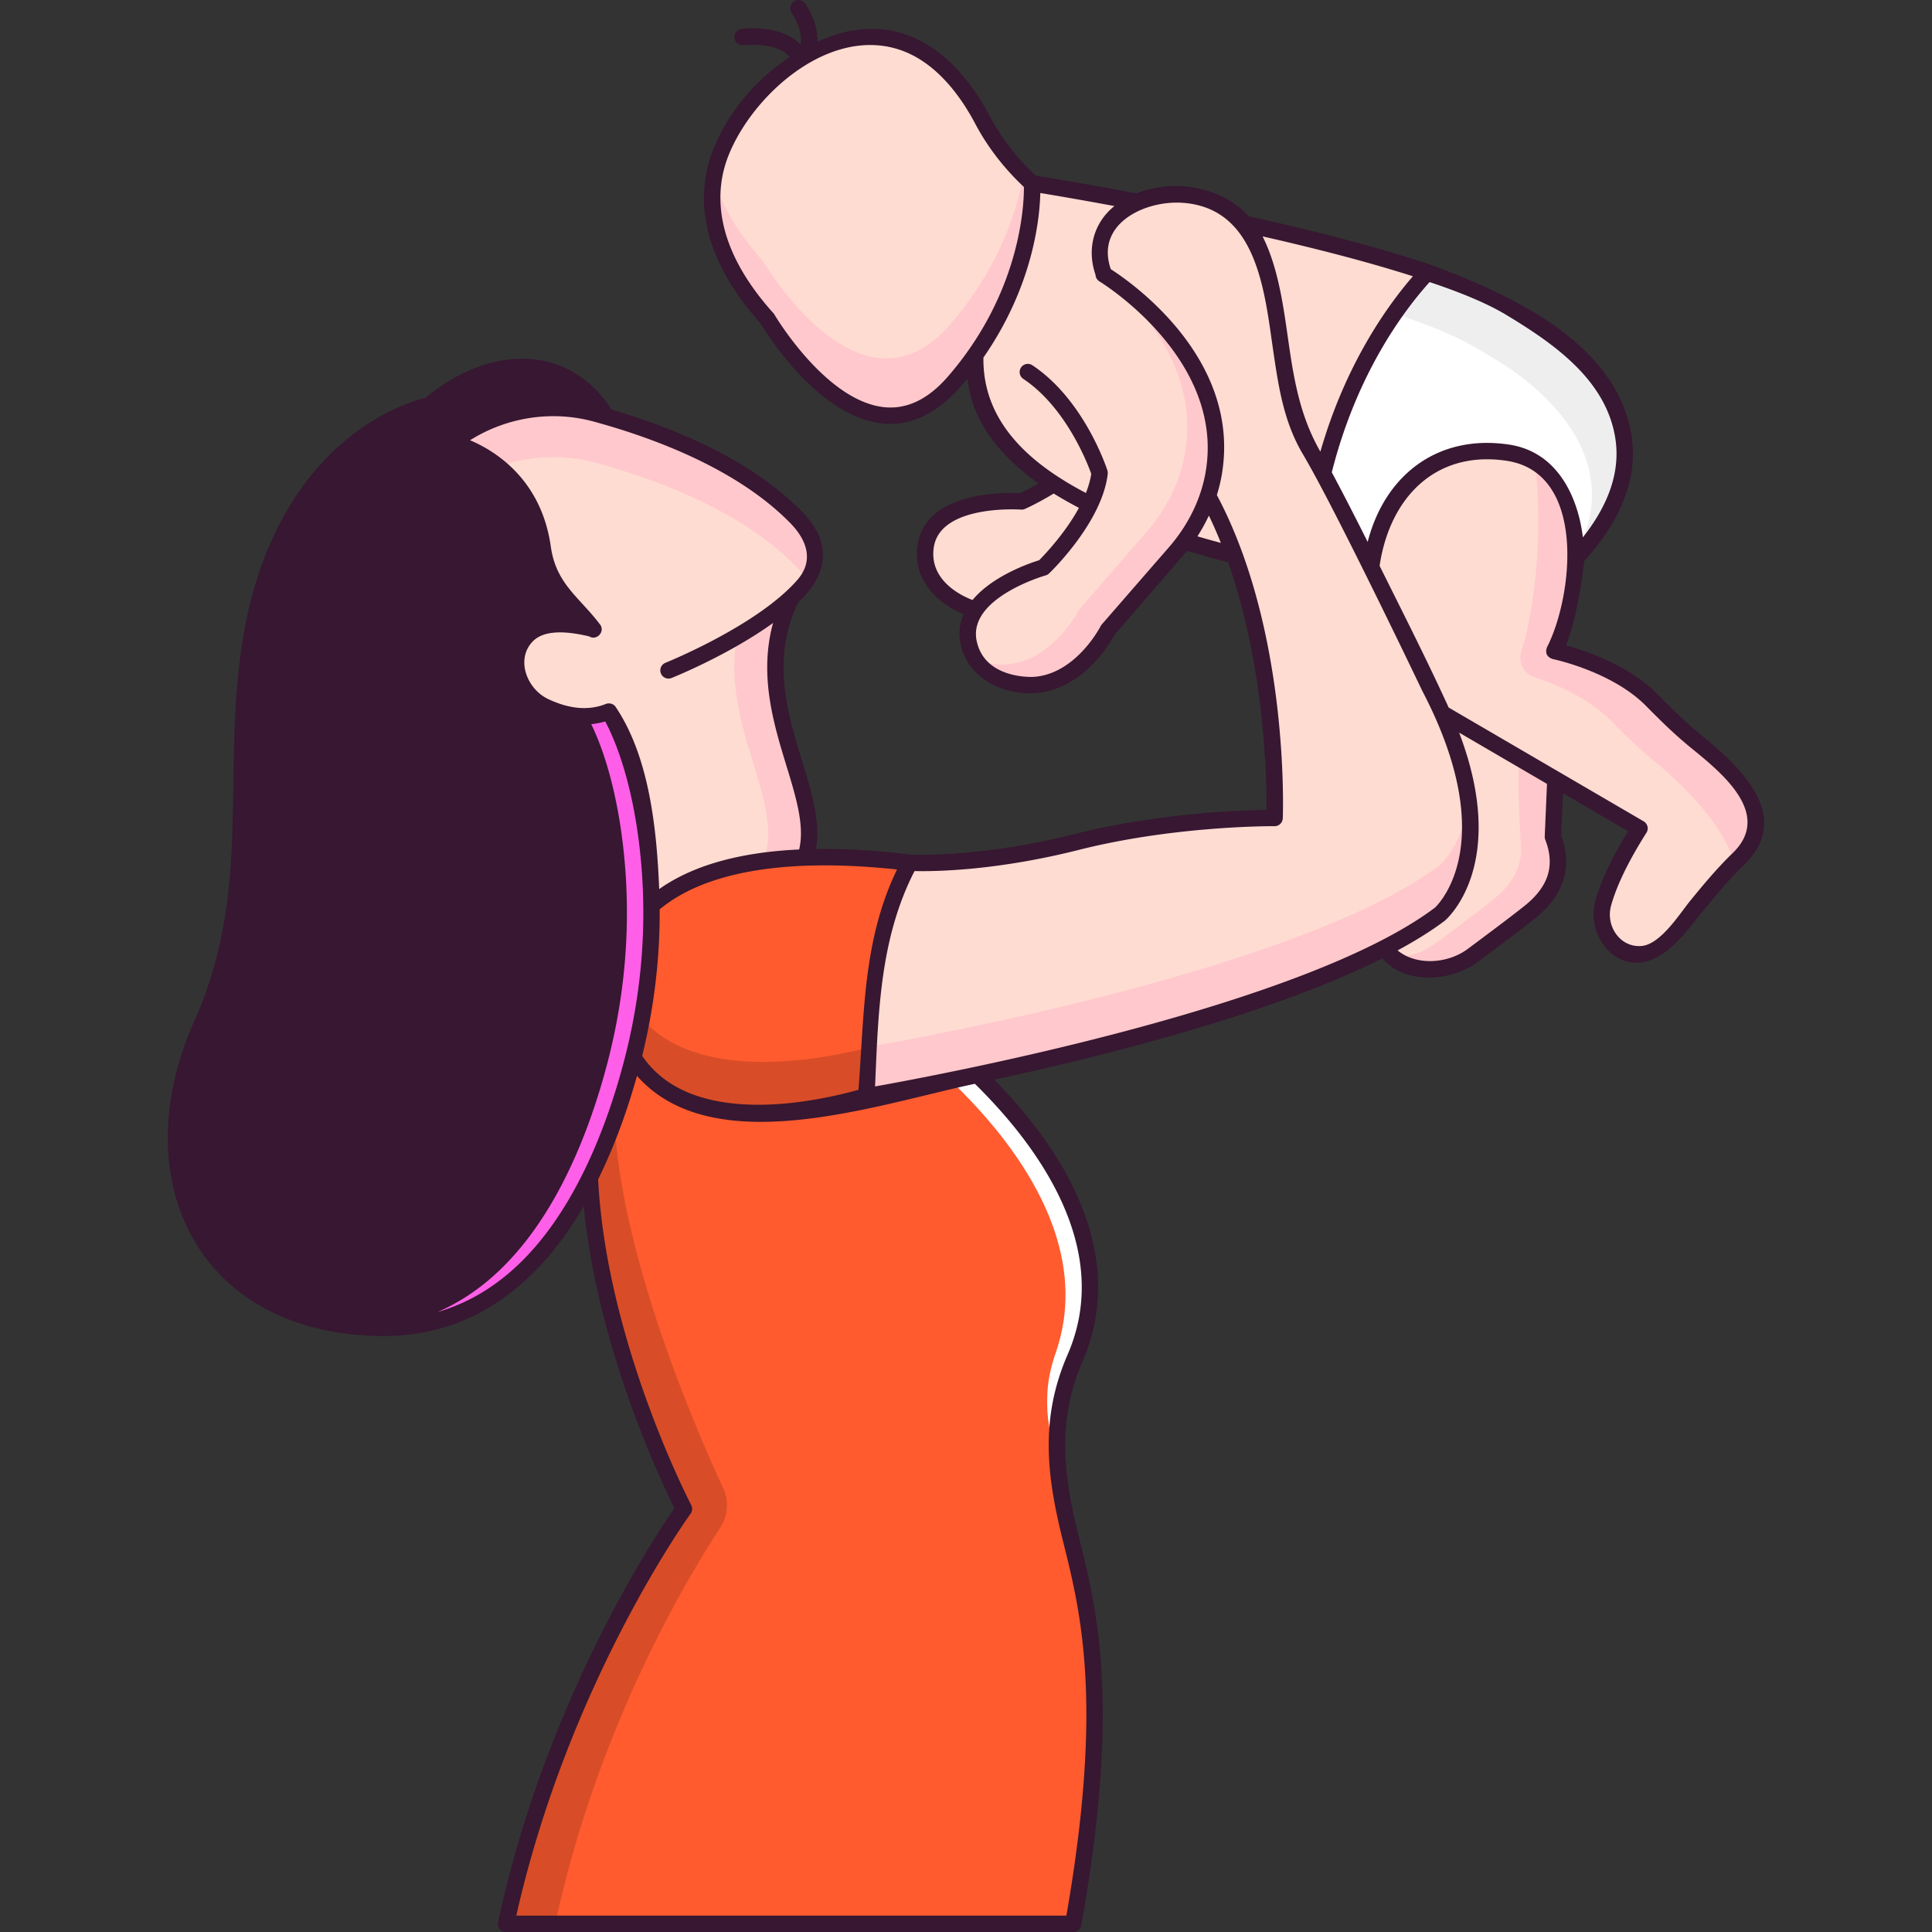
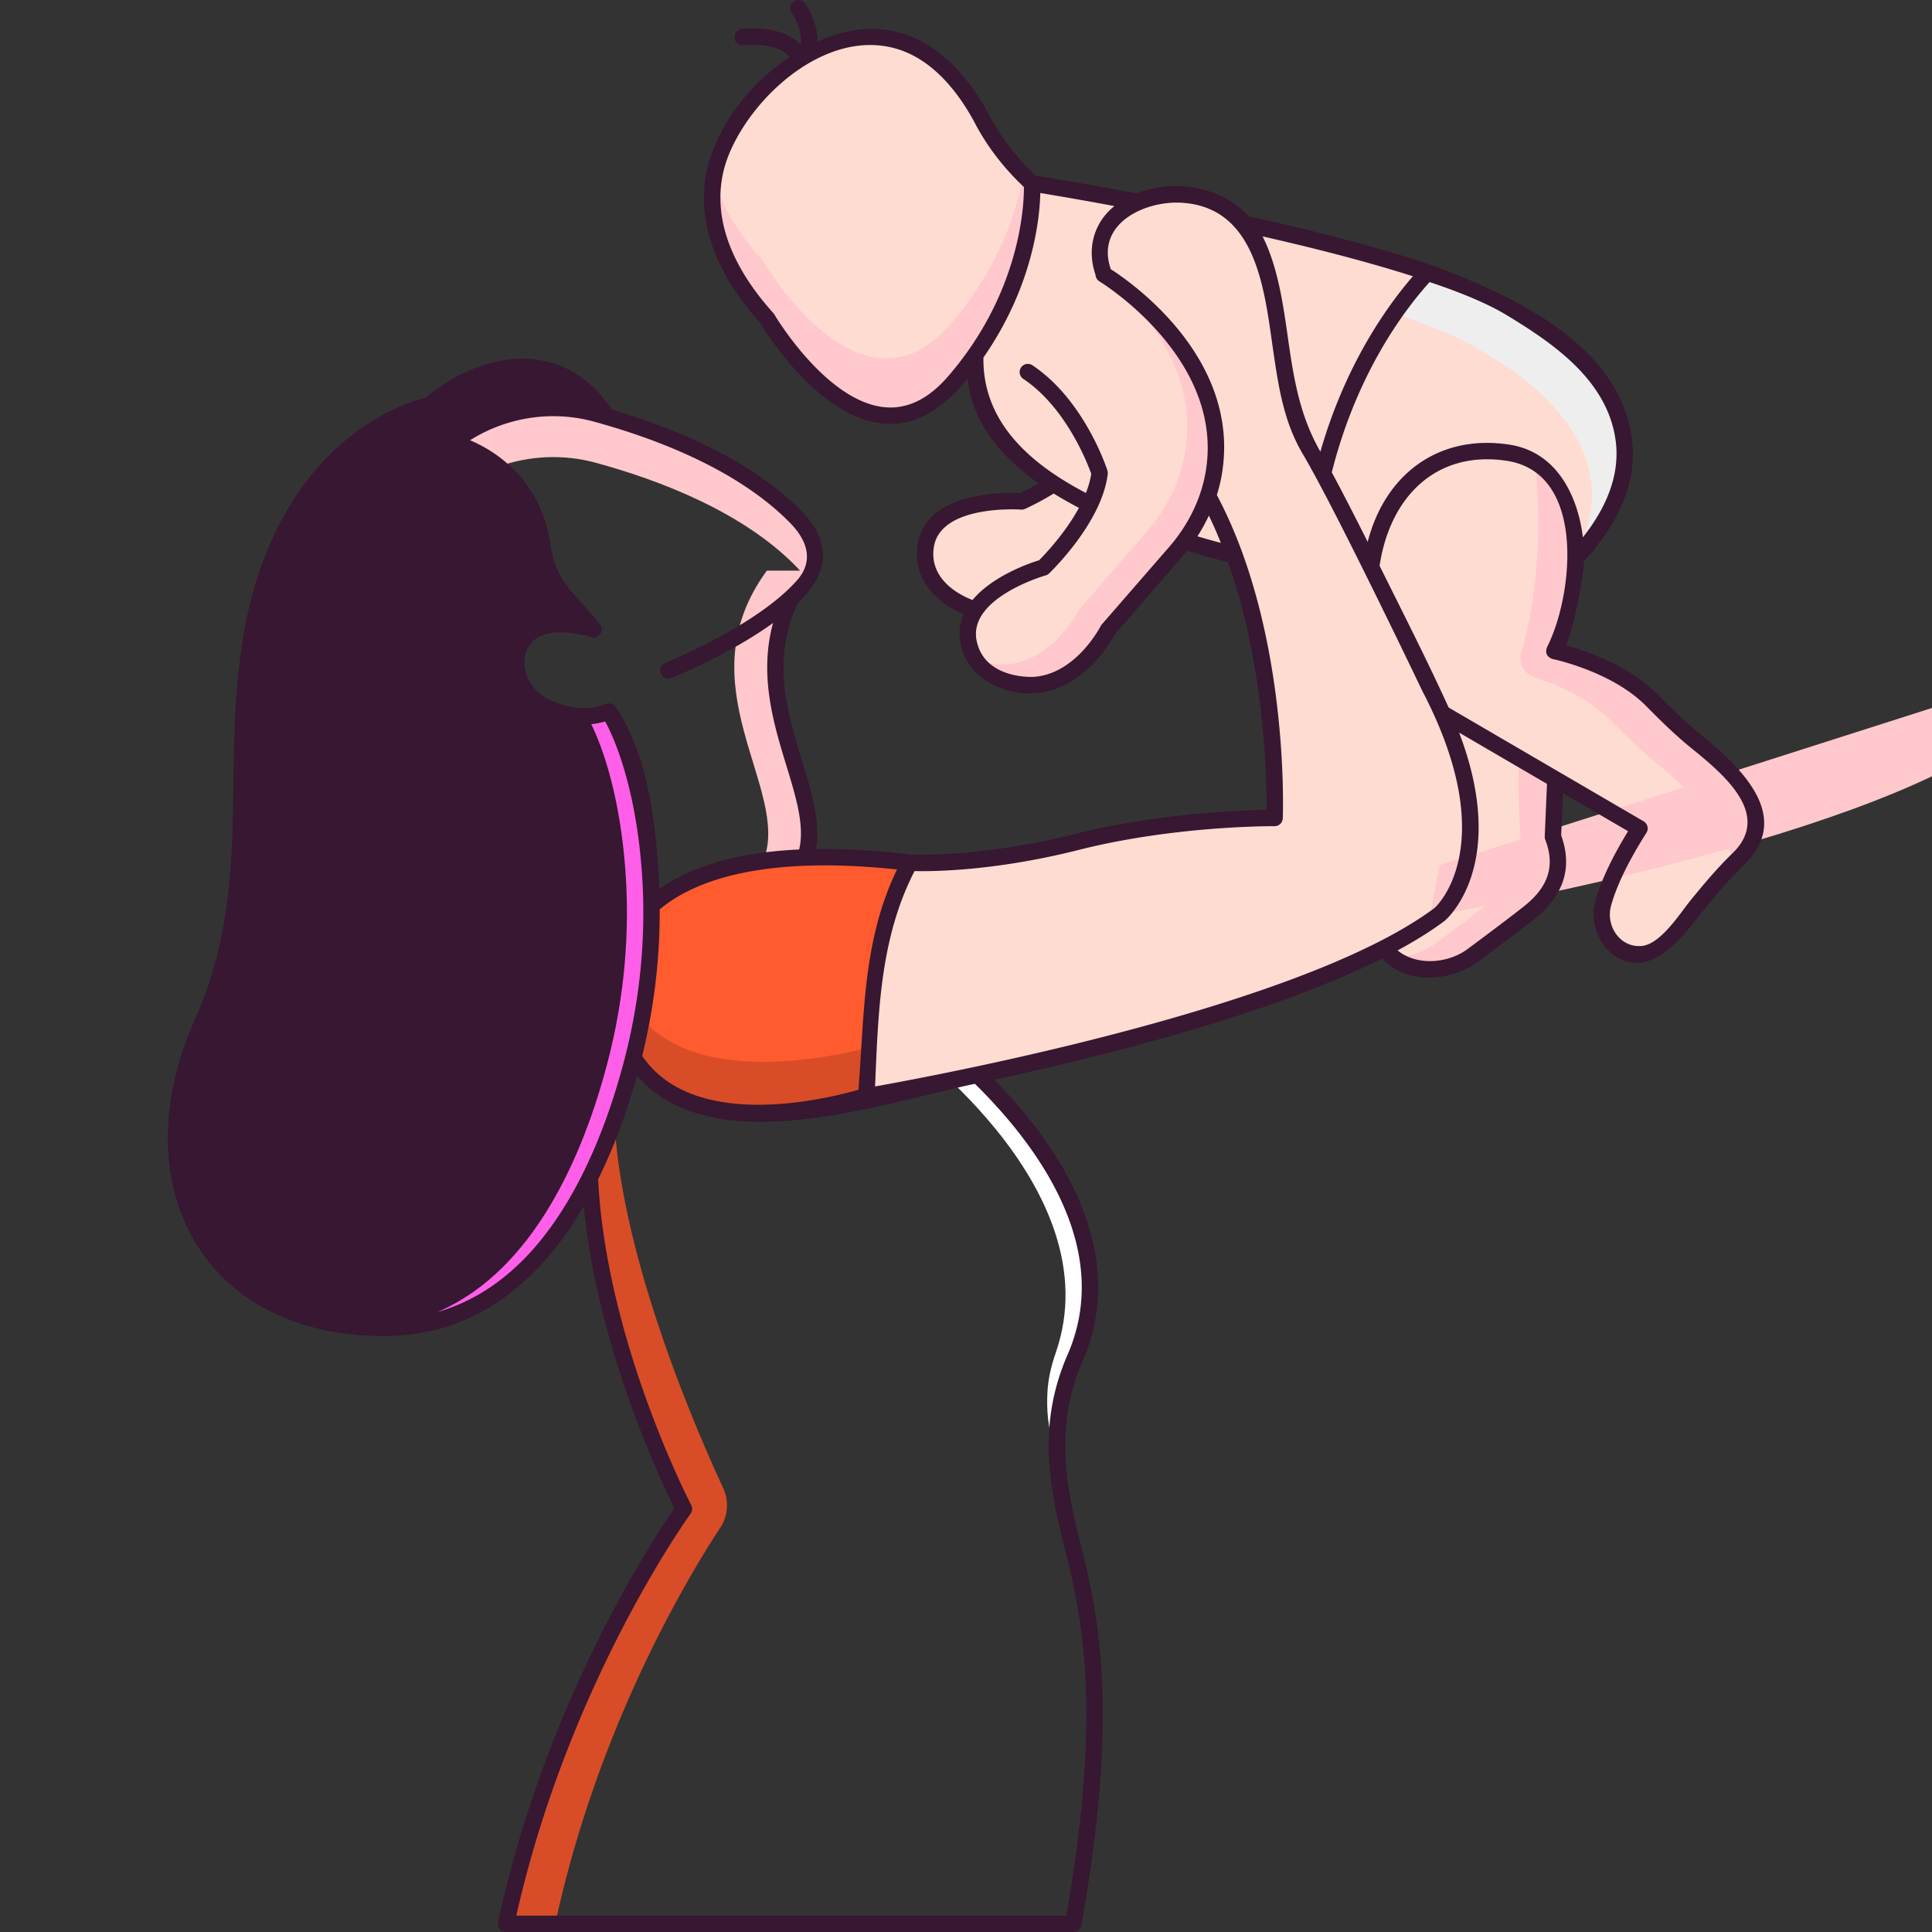
<svg xmlns="http://www.w3.org/2000/svg" width="512" height="512" x="0" y="0" viewBox="0 0 472 472" style="enable-background:new 0 0 512 512" xml:space="preserve" class="">
  <rect x="0" y="0" width="472" height="472" fill="#333333" stroke="none" />
  <g>
-     <path fill="#ffdcd2" d="M197.354 139.405c-20.488 27.969 5.842 53.326-.762 70.593l-2.83 8.888-46.529 2.92-36.066-55.611 17.525-27.678z" opacity="1" data-original="#ffdcd2" />
    <path fill="#ffc8cc" d="M197.354 139.405h-10.002c-20.488 27.969 5.842 53.326-.762 70.593l-2.83 8.888h10.002l2.83-8.888c6.604-17.268-19.727-42.625.762-70.593z" opacity="1" data-original="#ffc8cc" />
-     <path fill="#ff5b2e" d="M259.073 364.895s-1.476-7.254-1.392-11.65c.141-7.434 2.021-14.711 4.986-21.53 18.376-42.257-38.644-81.596-38.644-81.596H120.087l24.019 37.641c1.926 40.814 22.993 80.867 22.993 80.867S136.48 410.434 123.645 470h138.561c11.551-64.984.749-84.589-3.133-105.105z" opacity="1" data-original="#d483ff" class="" />
    <path fill="#ffffff" d="M224.022 250.119h-12.524v2h6.523s54.205 37.397 39.883 78.433c-1.096 3.142-1.851 6.393-2.016 9.717-.194 3.902.041 8.875 1.792 12.977.141-7.434 2.021-14.711 4.986-21.53 18.376-42.258-38.644-81.597-38.644-81.597z" opacity="1" data-original="#ffffff" class="" />
    <path fill="#d84d27" d="m150.108 273.604-18.019-23.486h-12.003l24.019 37.641c1.926 40.814 22.993 80.867 22.993 80.867S136.48 410.434 123.645 470h12.003c10.332-47.949 32.188-84.392 40.319-96.782a9.98 9.98 0 0 0 .705-9.688c-6.69-14.42-24.993-56.63-26.564-89.926z" opacity="1" data-original="#c35fff" class="" />
    <path fill="#ffdcd2" d="M353.227 174.798s10.921 24.885 2.032 34.789c-7.362 8.201-25 18.84-13.392 25.284 5.657 3.14 12.674 2.454 17.865-1.406 4.924-3.661 11.297-8.437 14.068-10.673 4.698-3.791 8.965-9.577 5.588-18.368l1.016-23.606" opacity="1" data-original="#ffdcd2" />
    <path fill="#ffc8cc" d="m379.388 204.423 1.016-23.606-9.045-2.003-.249 5.795c-.317 7.356.044 14.71.465 22.061.34 5.932-3.085 10.142-6.777 13.12-2.771 2.236-9.144 7.012-14.068 10.673a17.036 17.036 0 0 1-10.413 3.374c.781.615 1.725 1.208 3.054 1.745 5.526 2.233 11.836 1.247 16.618-2.31 4.887-3.635 11.088-8.285 13.811-10.483 4.698-3.789 8.965-9.575 5.588-18.366z" opacity="1" data-original="#ffc8cc" />
    <path fill="#ffdcd2" d="M386.152 122.138s-.677 25.732-6.434 36.905c0 0 14.975 3.021 23.872 12.041 3.429 3.477 6.912 6.905 10.698 9.989 9.07 7.388 21.815 17.753 10.385 28.799-12.655 12.23-19.313 27.673-28.57 22.301-3.906-2.267-5.629-7.009-4.454-11.368 1.073-3.978 3.518-9.95 8.895-18.423l-59.179-34.535s-20.14-36.227-6.763-52.648 50.365-9.311 50.365-9.311z" opacity="1" data-original="#ffdcd2" />
    <path fill="#ffc8cc" d="M414.288 181.072c-3.786-3.084-7.269-6.513-10.698-9.989-8.897-9.02-23.873-12.041-23.873-12.041 5.757-11.173 6.435-36.905 6.435-36.905l-1.185-16.252-10.002 5 .447 6.13c.741 10.157.442 20.377-1.13 30.439-.638 4.081-1.487 8.195-2.615 11.726-.842 2.636.611 5.434 3.243 6.288 5.169 1.676 13.113 4.971 18.678 10.614 3.429 3.477 6.912 6.905 10.698 9.989 6.131 4.995 16.742 15.214 19.449 24.726.31-.31.621-.62.938-.927 11.43-11.045-1.315-21.41-10.385-28.798z" opacity="1" data-original="#ffc8cc" />
    <path fill="#ffdcd2" d="M259.177 142.208s-10.31 9.76-21.554 6.504c0 0-13.158-3.942-11.47-15.279 1.87-12.561 23.439-10.927 23.439-10.927s15.778-6.959 20.793-17.024" opacity="1" data-original="#ffdcd2" />
    <path fill="#ffdcd2" d="M368.349 110.589c-32.647-4.878-33.681 31.232-33.681 31.232s-96.056-10.665-96.423-51.933c-.307-34.535 13.882-45.094 13.882-45.094S341.833 58.932 368.91 75.15c1.327.795 2.646 1.594 3.981 2.376 8.649 5.062 41.411 27.281 12.075 58.832 0 0 .646-23.19-16.617-25.769z" opacity="1" data-original="#ffdcd2" />
    <path fill="#ffdcd2" d="M252.128 44.794c-4.879-4.467-9.032-9.687-12.124-15.534-5.775-10.924-19.366-28.63-42.736-15.613-9.42 5.247-16.999 13.389-21.06 23.376-4.512 11.096-2.74 25.264 11.256 40.83 0 0 23.757 40.682 45.63 15.455 20.613-23.775 19.034-48.514 19.034-48.514z" opacity="1" data-original="#ffdcd2" />
    <path fill="#ffc8cc" d="M252.128 44.794a61.166 61.166 0 0 1-2.075-1.999c-1.775 9.41-6.342 23.114-17.96 36.512-21.873 25.227-45.63-15.455-45.63-15.455-6.394-7.111-10.23-13.929-12.088-20.297-1.59 9.908 1.708 21.641 13.088 34.297 0 0 23.757 40.682 45.63 15.455 20.614-23.774 19.035-48.513 19.035-48.513z" opacity="1" data-original="#ffc8cc" />
-     <path fill="#ffffff" d="M368.349 110.589c17.263 2.579 16.617 25.769 16.617 25.769 29.608-31.844-4.04-54.181-12.309-58.968-1.281-.741-2.534-1.515-3.804-2.273-5.09-3.038-12.127-5.884-20.194-8.504-7.762 8.302-26.51 32.359-29.032 72.892 9.026 1.648 15.042 2.316 15.042 2.316s1.033-36.111 33.68-31.232z" opacity="1" data-original="#ffffff" class="" />
    <path fill="#eeeeee" d="M372.657 77.39c-1.281-.741-2.534-1.515-3.804-2.273-5.09-3.038-12.127-5.884-20.194-8.504-2.079 2.223-4.948 5.588-8.079 10.084l.077-.084c8.067 2.62 15.104 5.466 20.194 8.504 1.271.758 2.524 1.532 3.804 2.273 7.29 4.22 34.291 22.08 20.307 48.066.012.571.004.902.004.902 29.608-31.844-4.039-54.182-12.309-58.968z" opacity="1" data-original="#eeeeee" />
    <path fill="#ffdcd2" d="M211.22 267.905s104.359-17.366 140.507-44.53c1.005-.755 17.805-16.679-2.489-55.53 0 0-21.081-44.184-29.209-57.896s-5.491-29.187-12.276-48.755c-8.805-25.393-55.793-12.443-32.934 13.966l19.303 44.184c19.049 33.225 17.271 80.496 17.271 80.496s-24.129-.254-48.258 5.84-40.892 5.079-40.892 5.079l-21.047 7.092-3.513 39.574" opacity="1" data-original="#ffdcd2" />
-     <path fill="#ffc8cc" d="M351.728 211.375c-32.914 24.734-122.369 41.342-138.113 44.116l-2.395 12.414s104.359-17.366 140.507-44.53c.715-.537 9.409-8.76 7.074-27.438-1.479 10.281-6.536 15.034-7.073 15.438z" opacity="1" data-original="#ffc8cc" />
+     <path fill="#ffc8cc" d="M351.728 211.375l-2.395 12.414s104.359-17.366 140.507-44.53c.715-.537 9.409-8.76 7.074-27.438-1.479 10.281-6.536 15.034-7.073 15.438z" opacity="1" data-original="#ffc8cc" />
    <path fill="#ffdcd2" d="M269.635 67.035s31.716 19.003 26.934 48.308c-1.193 7.312-4.622 14.076-9.484 19.666l-16.413 18.871s-6.35 12.697-18.029 13.482c0 0-13.713.795-16.005-10.435-2.54-12.443 18.287-18.283 18.287-18.283s12.445-11.935 13.715-23.108c0 0-5.334-16.506-17.525-24.631" opacity="1" data-original="#ffdcd2" />
    <path fill="#ffc8cc" d="m269.634 67.034-.062.08c9.037 7.499 23.316 22.875 19.995 43.228-1.193 7.312-4.622 14.076-9.484 19.666l-16.413 18.871s-6.35 12.697-18.029 13.482c0 0-3.466.2-7.204-1.027 4.42 6.594 14.205 6.027 14.205 6.027 11.68-.786 18.029-13.482 18.029-13.482l16.413-18.871c4.862-5.59 8.291-12.354 9.484-19.666 4.783-29.304-26.934-48.308-26.934-48.308z" opacity="1" data-original="#ffc8cc" />
    <path fill="#ff5b2e" d="M222.245 210.759c-73.91-8.888-72.133 28.948-72.133 28.948-.004 47.164 61.108 28.198 61.108 28.198 1.916.947-2.437-32.26 11.025-57.146z" opacity="1" data-original="#d483ff" class="" />
    <path fill="#d84d27" d="M150.7 235.03c-.674 2.808-.588 4.677-.588 4.677-.004 47.164 61.108 28.197 61.108 28.197.747.369.543-4.469.812-11.97-9.202 2.454-55.613 13.049-61.332-20.904z" opacity="1" data-original="#c35fff" class="" />
    <path fill="#ff5fe8" d="M131.124 91.521c7.246 3.685 11.037 10.269 11.037 10.269h3.609c-1.717-2.445-6.768-8.628-14.646-10.269z" opacity="1" data-original="#ff5fe8" />
-     <path fill="#ffdcd2" d="M163.319 163.782s22.859-9.142 33.018-20.822c0 0 7.874-6.602-1.778-16.506-13.131-13.474-33.66-21.215-48.997-25.395-12.15-3.312-25.15-.64-35.073 7.112s19.049 4.063 22.097 25.647c1.697 12.016 8.115 14.275 12.422 19.961l-.315-.197c-13.319-3.063-17.489 1.346-18.442 6.233-1.022 5.237 1.919 10.425 6.731 12.732 6.522 3.126 11.74 2.903 15.773 1.291" opacity="1" data-original="#ffdcd2" />
    <path fill="#ffc8cc" d="M145.563 113.059c15.337 4.18 35.866 11.922 48.997 25.395 1.164 1.195 2.069 2.34 2.767 3.433 1.759-2.246 4.597-7.876-2.767-15.433-13.131-13.474-33.66-21.215-48.997-25.395-12.15-3.312-25.149-.64-35.073 7.112 0 0 5.661 1.216 11.305 5.811 7.559-2.682 15.842-3.084 23.768-.923z" opacity="1" data-original="#ffc8cc" />
    <path fill="#371731" d="M415.551 179.522c-3.888-3.167-7.478-6.742-10.538-9.843-7.127-7.226-17.733-10.73-22.476-12.009 2.324-5.74 3.695-13.697 4.501-20.628 9.176-10.127 13.081-20.342 11.579-30.375-3.445-23.017-29.759-34.72-48.737-41.854-13.215-4.48-29.421-8.564-44.804-11.967-6.758-7.37-18.307-9.206-27.439-5.605-12.551-2.371-21.957-3.905-24.581-4.325-4.663-4.351-8.463-9.255-11.284-14.591-3.957-7.484-10.91-17.069-21.562-20.226-6.405-1.897-13.292-1.192-20.517 2.086.049-2.601-.64-5.772-2.968-9.289a2.001 2.001 0 0 0-3.337 2.208c2.068 3.123 2.45 5.824 2.246 7.85-3.553-3.878-10.432-4.356-14.454-3.882a1.999 1.999 0 0 0 .464 3.973c.097-.013 8.374-.901 11.266 2.917-8.395 5.549-14.914 13.35-18.556 22.307-3.821 9.397-4.92 24.437 11.488 42.771 1.384 2.316 14.138 22.958 29.969 24.432 8.7.813 15.409-4.627 20.58-10.989 1.045 10.415 7.807 18.839 17.333 25.617a65.381 65.381 0 0 1-4.514 2.377c-3.585-.178-23.071-.545-25.037 12.66-1.383 9.299 6.013 14.788 11.253 16.912-.94 2.145-1.303 4.562-.75 7.275 1.681 8.231 10.226 12.487 18.1 12.031 11.902-.801 18.56-12.46 19.561-14.345 0 0 17.215-19.855 17.678-20.445a233.41 233.41 0 0 0 10.029 2.785c8.966 25.447 9.437 53.091 9.383 60.503-6.312.095-26.658.806-46.782 5.888-22.97 5.802-39.347 5.07-40.235 5.023-8.355-1.001-16.042-1.449-23.061-1.354 1.157-6.571-1.068-13.89-3.418-21.577-3.586-11.727-7.572-24.804-.959-38.607 7.194-6.733 8.52-14.473 1.02-22.169-12.557-12.884-31.625-20.596-46.538-24.973-11.258-17.222-31.114-14.982-45.467-2.902-2.121.499-10.016 2.72-18.768 9.737-9.171 7.353-21.067 21.619-25.654 47.834-5.76 32.921 2.421 62.173-12.029 94.55-17.705 39.669 1.488 77.091 46.286 77.091 23.358-.001 38.749-14.523 48.791-31.733 3.355 34.627 18.99 67.447 22.156 73.796-4.711 6.781-31.395 46.892-43.081 101.122a2 2 0 0 0 1.956 2.422h138.56c.97 0 1.8-.695 1.969-1.65 9.606-54.037 3.922-76.755-.645-95.01-3.704-14.797-5.377-28.232.971-42.828 7.826-17.997 3.436-38.289-12.696-58.683-2.927-3.7-5.968-7.054-8.913-10.053 27.853-6.011 68.107-16.228 94.831-29.646 5.618 6.548 16.867 5.65 23.203.939 4.897-3.641 11.323-8.456 14.13-10.722 7.037-5.678 9.172-12.486 6.348-20.244l.444-10.318 15.908 9.284c-4.028 6.577-6.73 12.36-8.039 17.213-1.688 6.26 2.235 14.007 9.007 14.856 7.465.935 13.308-7.666 17.344-12.591 2.914-3.556 6.217-7.587 9.994-11.238 12.264-11.851-1.026-24.064-10.509-31.788zM367.827 76.834c11.575 6.978 24.663 15.915 26.834 30.425 1.168 7.805-1.505 15.864-7.952 24.011-1.077-8.939-5.642-20.803-18.064-22.659-17.226-2.576-30.275 7.277-34.512 23.783-3.105-6.186-6.179-12.183-8.769-17 6.093-24.164 17.627-39.536 23.895-46.479 7.93 2.634 14.172 5.296 18.568 7.919zm-22.645-9.338c-6.301 7.27-16.455 21.461-22.606 42.851-4.646-8.112-6.263-16.391-7.605-25.564-1.295-8.86-2.442-18.933-6.515-27.033 12.68 2.881 25.633 6.189 36.726 9.746zM231.581 91.997c-4.75 5.48-9.927 8.004-15.392 7.494-14.37-1.333-26.873-22.435-26.998-22.648a1.965 1.965 0 0 0-.239-.328c-15.164-16.864-14.292-30.375-10.891-38.74 5.94-14.61 24.035-30.873 41.013-25.841 9.319 2.762 15.564 11.454 19.162 18.26 2.996 5.667 7.003 10.875 11.915 15.493.028 4.291-.772 25.784-18.57 46.31zm6.016 54.589c-2.338-.878-10.692-4.62-9.465-12.858 1.575-10.572 21.109-9.244 21.31-9.228.319.026.656-.032.957-.165.283-.125 3.274-1.464 7.029-3.763 1.966 1.231 4.039 2.386 6.162 3.5-3.363 6.187-8.383 11.452-9.717 12.796-2.303.71-11.376 3.801-16.276 9.718zm47.979-12.89-16.413 18.871a1.974 1.974 0 0 0-.278.416c-.06.117-6.005 11.687-16.353 12.382-.492.031-12.021.536-13.934-8.838-2.138-10.472 16.679-15.904 16.868-15.958a2.01 2.01 0 0 0 .844-.482c.529-.508 12.981-12.57 14.318-24.325a2.009 2.009 0 0 0-.084-.84c-.227-.701-5.693-17.265-18.319-25.681a2 2 0 1 0-2.219 3.328c10.419 6.945 15.688 20.649 16.591 23.178-.221 1.556-.69 3.132-1.302 4.69-13.234-6.919-25.277-17.048-25.036-33.089 12.165-17.51 13.757-34.063 13.892-40.197 3.27.54 9.765 1.642 18.109 3.187-5.138 4.148-6.769 10.56-4.621 16.782.028.648.368 1.271.967 1.631.306.184 30.493 18.673 25.989 46.271-1.092 6.687-4.21 13.145-9.019 18.674zm6.967-2.669a43.468 43.468 0 0 0 2.793-5.069 105.577 105.577 0 0 1 2.933 6.678 226.137 226.137 0 0 1-5.726-1.609zm-91.051 80.392c5.283 0 11.146.309 17.655 1.002-8.362 17.275-7.973 35.281-9.416 53.832-15.93 4.412-41.972 7.762-52.838-8.301 2.909-11.833 4.341-23.815 4.271-35.78 6.434-5.398 18.351-10.753 40.328-10.753zm-67.645-40.675c-5.01-2.402-7.888-9.459-3.828-13.902 3.199-3.501 9.918-2.302 13.929-1.367 1.831 1.14 3.961-1.178 2.656-2.903-5.1-6.734-10.744-9.885-12.036-19.033-2.327-16.474-13.625-23.403-19.73-25.983 8.948-5.637 19.977-7.354 30.198-4.567 14.823 4.04 35.198 11.633 48.091 24.861 4.123 4.231 5.685 9.189 1.702 13.797-9.72 11.176-32.028 20.188-32.252 20.278a2 2 0 0 0 1.486 3.714c.725-.29 13.964-5.64 24.804-13.444-3.497 12.724.141 24.678 3.239 34.809 2.408 7.873 4.5 14.768 3.134 20.53-14.597.677-26.039 3.906-34.197 9.676-.578-14.29-2.323-32.166-10.617-44.472-.457-.8-1.592-1.085-2.413-.756-4.193 1.674-8.957 1.257-14.166-1.238zm126.985 160.174c-6.777 15.582-5.149 29.541-1.184 45.394 4.429 17.699 9.929 39.678.878 91.689H126.135c12.889-57.158 42.279-97.783 42.579-98.192.45-.616.512-1.436.156-2.112-.208-.396-20.728-39.857-22.742-79.587 4.245-8.591 7.315-17.465 9.49-25.275 18.641 21.129 58.888 6.909 82.553 1.947 14.973 14.717 34.007 40.044 22.661 66.136zm-47.047-65.491c.784-18.007 1.181-36.168 9.648-52.621 4.421.112 19.569.023 40.194-5.186 22.147-5.593 44.594-5.78 47.444-5.78l.323.001a2 2 0 0 0 1.999-1.925c.072-1.903 1.498-45.882-16.108-78.975a38.645 38.645 0 0 0 1.257-5.277c4.6-28.187-22.318-46.799-27.17-49.902-3.832-11.096 8.299-16.801 17.399-16.224 18.309 1.162 20.155 21.56 22.24 35.824 1.328 9.078 2.583 17.652 7.298 25.607 7.989 13.478 28.914 57.296 29.157 57.802 19.806 37.92 3.215 52.879 3.059 53.006-32.002 24.048-119.682 40.607-136.74 43.65zm158.759-44.192c-2.757 2.224-9.138 7.005-14.005 10.624-4.698 3.494-12.348 4.211-17.098.333 4.288-2.319 8.17-4.724 11.488-7.218.183-.138 15.97-13.307 3.548-45.995l21.465 12.527-.552 12.832a2 2 0 0 0 .131.803c2.416 6.29.834 11.404-4.977 16.094zm50.74-12.802c-3.944 3.812-7.326 7.938-10.31 11.579-2.516 3.071-7.229 10.669-11.902 11.095-5.199.474-8.832-4.807-7.492-9.782.907-3.363 3.145-9.193 8.653-17.873a2.001 2.001 0 0 0-.681-2.798l-47.637-27.8c-5.316-11.664-11.17-23.142-16.868-34.62 2.441-16.525 13.554-28.274 31.006-25.666 19.798 2.958 16.149 33.402 9.885 45.56-.494 1.418-.033 2.376 1.383 2.876.144.029 14.472 2.998 22.844 11.484 3.134 3.177 6.815 6.841 10.881 10.154 7.489 6.099 20.154 16.205 10.238 25.791z" opacity="1" data-original="#371731" />
    <path fill="#ff5fe830" d="M130.966 304.366c11.577-13.534 18.121-32.2 21.572-45.477 4.227-16.262 5.569-32.83 3.988-49.242-1.851-19.232-6.783-29.907-8.673-33.393a17.979 17.979 0 0 1-3.406.663c2.324 4.771 6.405 15.25 8.069 32.539 1.612 16.745.188 33.655-4.044 49.936-5.554 21.369-17.416 50.784-41.642 61.162 9.045-2.6 17.121-7.987 24.136-16.188z" opacity="1" data-original="#ff5fe830" class="" />
  </g>
</svg>